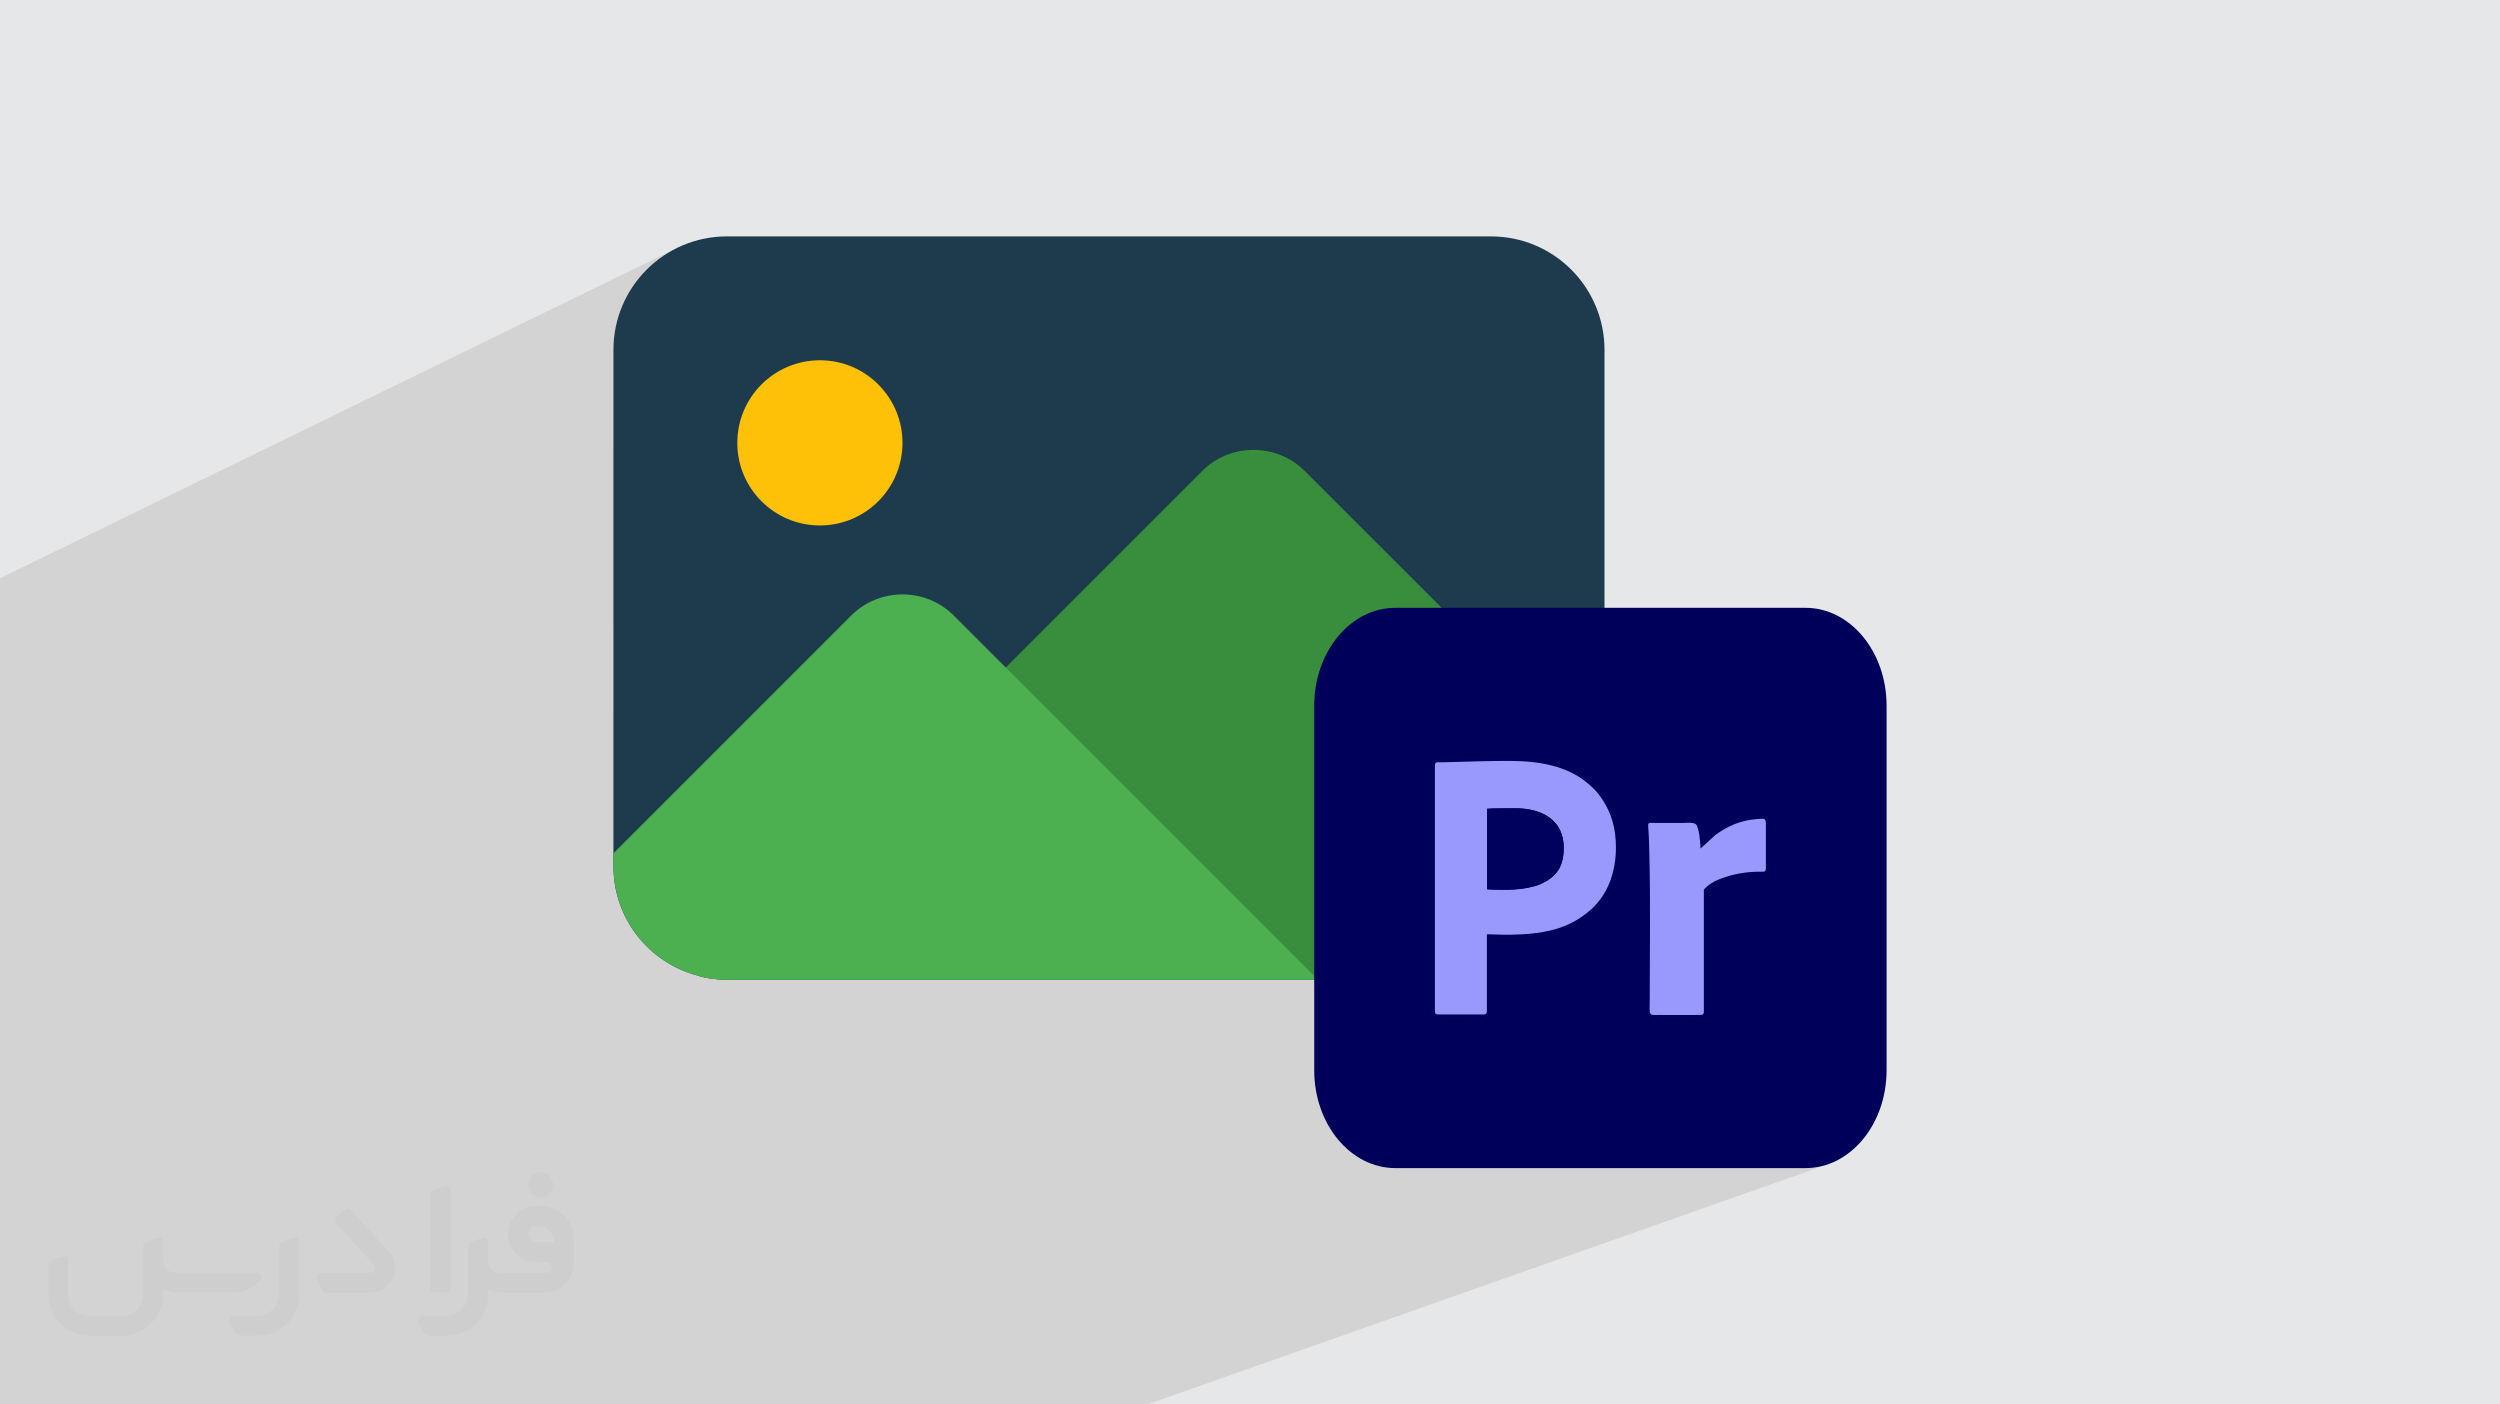
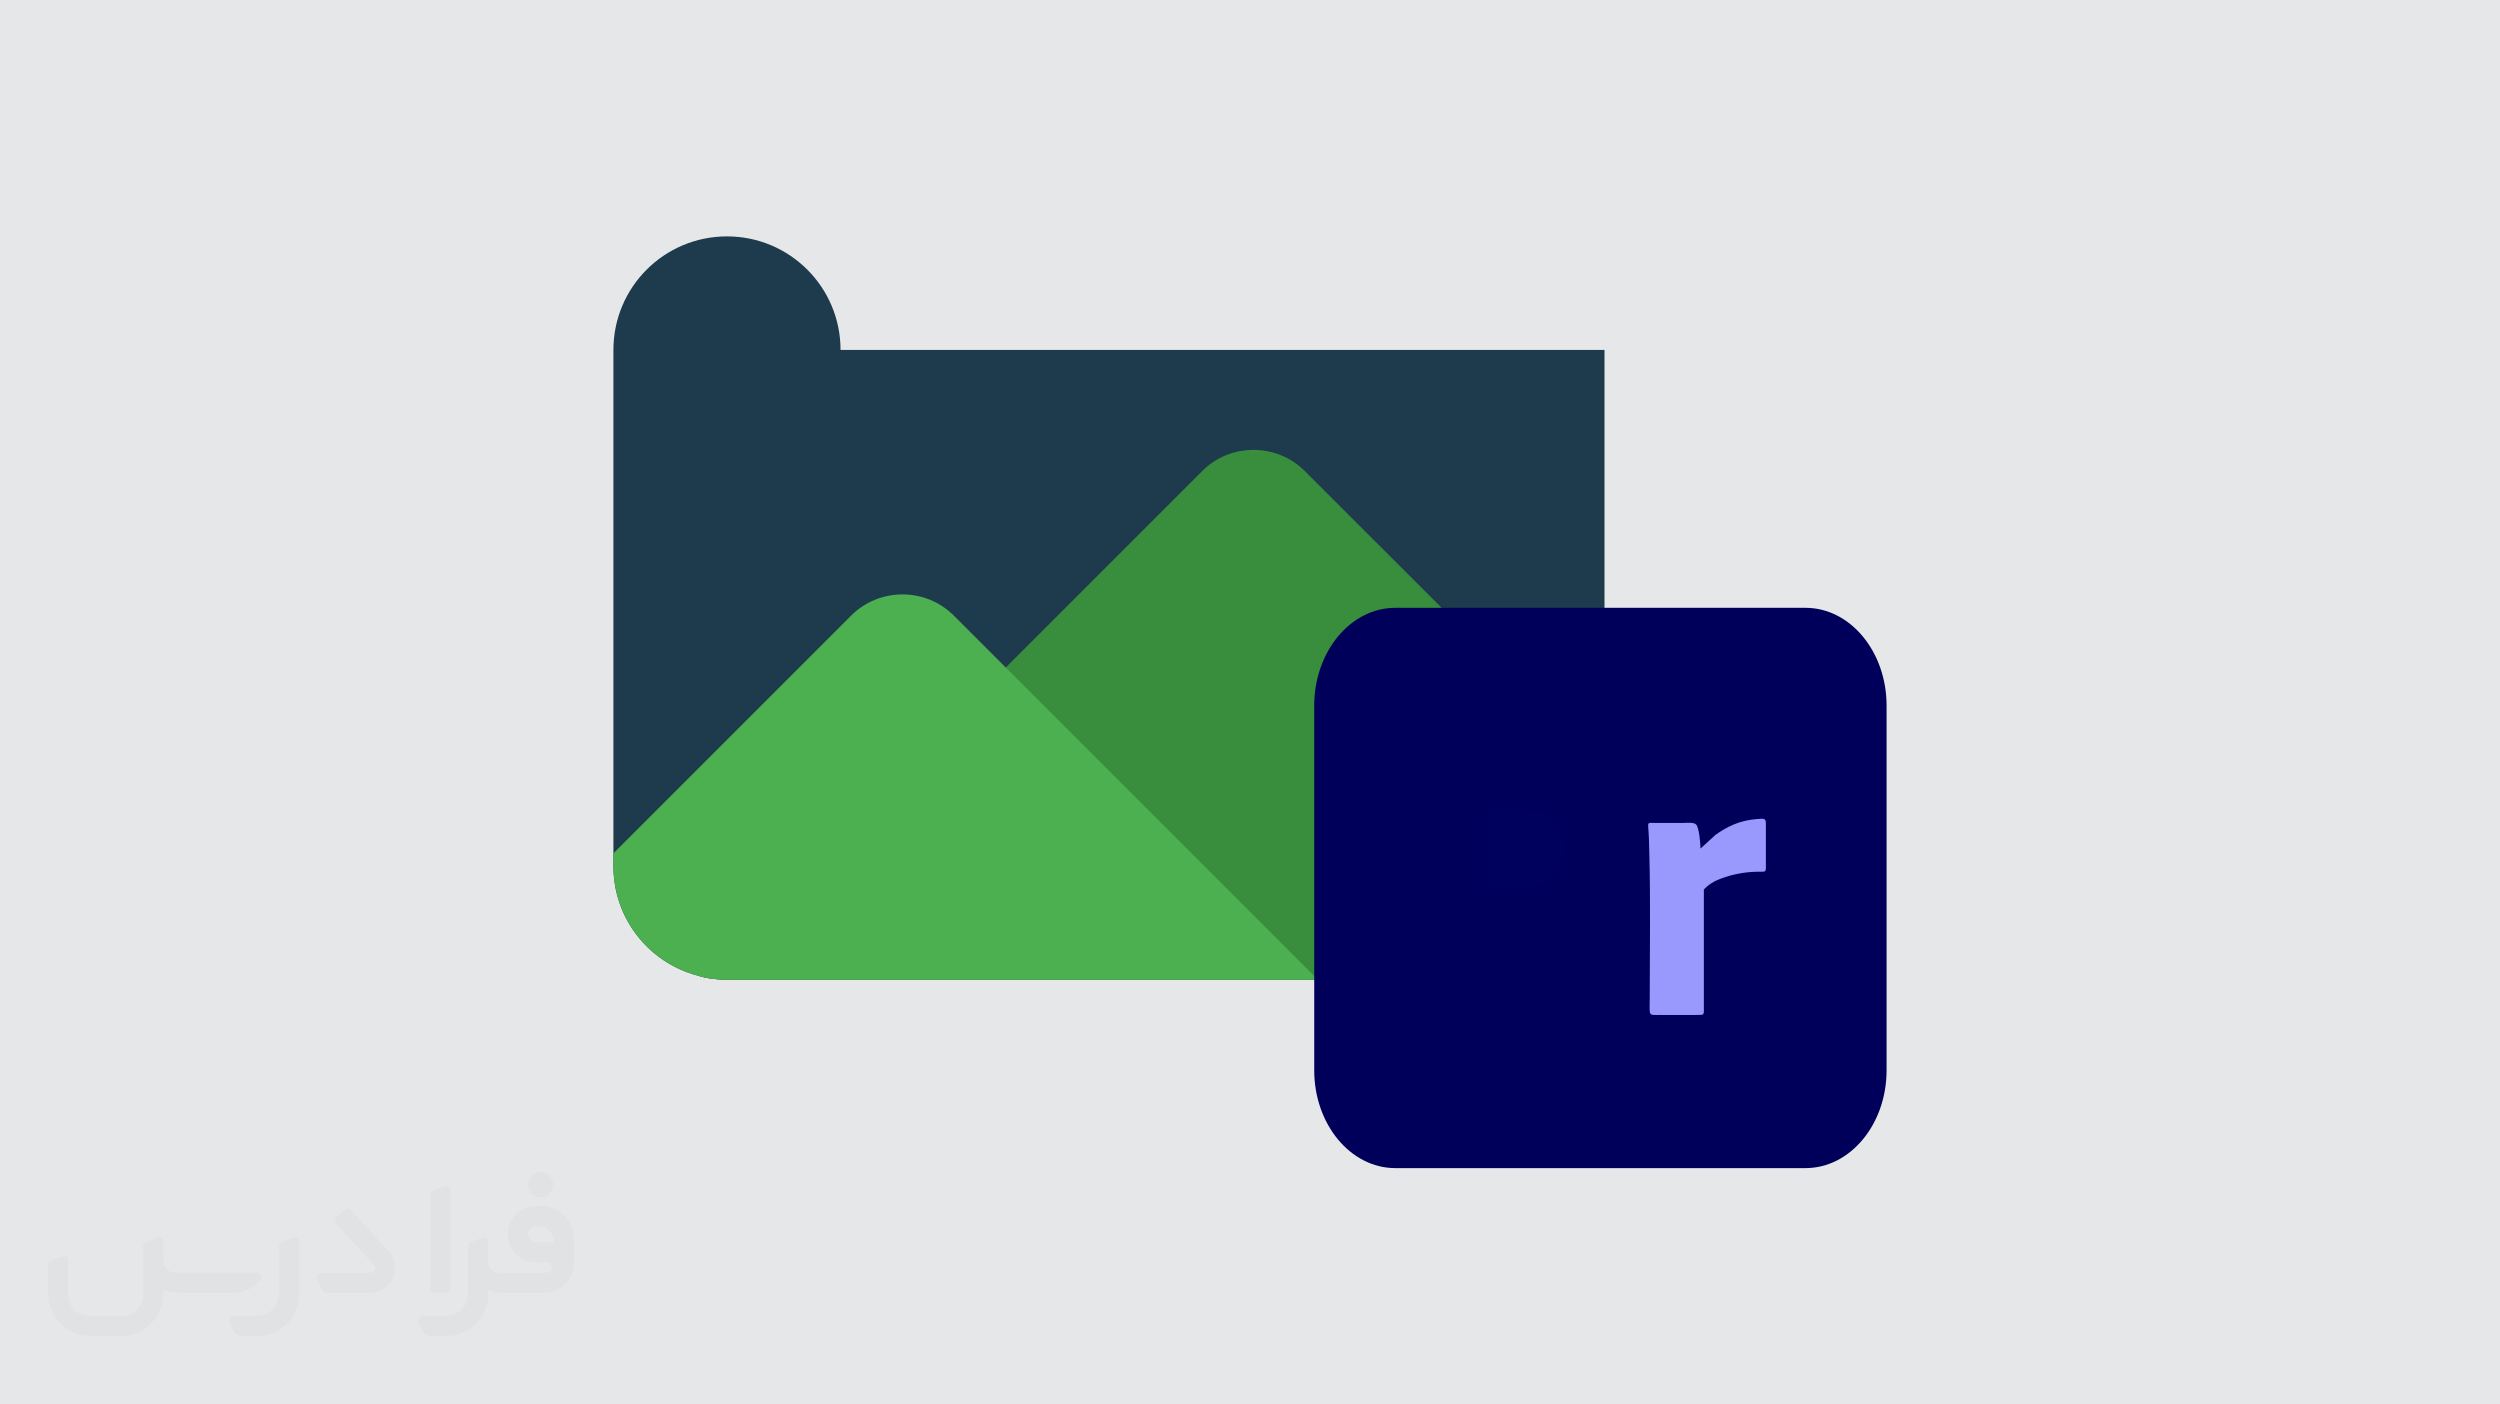
<svg xmlns="http://www.w3.org/2000/svg" xml:space="preserve" width="94.192mm" height="52.917mm" version="1.0" style="shape-rendering:geometricPrecision; text-rendering:geometricPrecision; image-rendering:optimizeQuality; fill-rule:evenodd; clip-rule:evenodd" viewBox="0 0 9404.92 5283.66">
  <defs>
    <style type="text/css">
   
    .fil7 {fill:#00005B}
    .fil9 {fill:#00005D}
    .fil8 {fill:#9898FD}
    .fil3 {fill:#1D3B4D;fill-rule:nonzero}
    .fil5 {fill:#388E3C;fill-rule:nonzero}
    .fil6 {fill:#4CAF50;fill-rule:nonzero}
    .fil4 {fill:#FFC107;fill-rule:nonzero}
    .fil2 {fill:#373435;fill-rule:nonzero;fill-opacity:0.031}
    .fil1 {fill:#2B2A29;fill-opacity:0.102}
    .fil0 {fill:#E6E7E8}
   
  </style>
  </defs>
  <g id="Layer_x0020_1">
    <polygon class="fil0" points="-0,0 9404.92,0 9404.92,5283.66 -0,5283.66 " />
-     <path class="fil1" d="M764.92 5283.66l-6.78 0 -0.15 0 -47.39 0 -3.35 0 -81.2 0 -0.15 0 -0.05 0 -0.08 0 -6.49 0 -17.86 0 -400.86 0 -136.14 0 -64.41 0 0 -16.11 0 -0.02 0 -126.32 0 -71.65 0 -9.97 0 -0.01 0 -1.88 0 -6.05 0 -241.84 0 -56.54 0 -50.81 0 -228.48 0 -228.97 0 -295.69 0 -62.48 0 -118.47 0 -17.49 0 -36.4 0 -312.83 0 -182.39 0 -415.45 0 -29.8 0 -348.33 0 -250.23 2549.57 -1244.05 -18.42 9.43 -17.89 10.28 -17.33 11.1 -16.74 11.9 -16.14 12.68 -15.5 13.42 -14.84 14.14 -14.14 14.84 -13.42 15.5 -12.68 16.14 -11.9 16.74 -11.1 17.33 -10.28 17.89 -9.43 18.42 -8.55 18.93 -7.65 19.4 -6.71 19.86 -5.75 20.28 -4.77 20.68 -3.74 21.05 -2.72 21.4 -1.65 21.71 -0.56 22.01 0 371.79 655.82 -308.54 28.55 -10.44 29.77 -7.66 30.85 -4.7 31.77 -1.61 31.76 1.61 30.85 4.7 29.77 7.66 28.54 10.44 27.16 13.09 25.62 15.56 23.91 17.89 22.06 20.05 20.06 22.07 17.88 23.91 15.57 25.62 13.08 27.16 10.44 28.55 7.66 29.77 4.7 30.85 1.61 31.77 -1.61 31.76 -4.7 30.85 -7.66 29.77 -10.44 28.54 -13.08 27.16 -15.57 25.62 -17.88 23.91 -20.06 22.06 -22.06 20.06 -23.91 17.88 -25.62 15.57 -27.16 13.08 -897.69 405.9 0 333.89 972.53 -430.86 12.2 -5.26 12.4 -4.64 12.58 -4.02 12.73 -3.4 12.85 -2.79 12.96 -2.17 13.02 -1.55 13.08 -0.93 13.11 -0.31 13.1 0.31 13.08 0.93 2.42 0.29 1176.96 -520.18 -11.98 5.88 -11.72 6.49 -11.45 7.12 -11.15 7.74 -10.82 8.36 -10.47 8.97 -10.09 9.6 -363.28 363.28 1876.4 -818.44 -1876.4 818.44 -376.21 376.21 260.75 260.74 1100.02 -462.96 -13.86 6.59 -13.51 7.38 -13.15 8.13 -12.78 8.86 -12.37 9.58 -11.96 10.26 -11.52 10.92 -11.07 11.57 -10.59 12.19 -10.09 12.78 -9.6 13.35 -9.06 13.91 -8.51 14.43 -7.93 14.94 -7.35 15.41 -6.74 15.88 -6.11 16.3 -5.46 16.71 -4.79 17.1 -4.11 17.46 -3.4 17.8 -2.69 18.12 -1.94 18.41 -1.18 18.69 -0.4 18.93 0 399.59 458.17 -185.1 2.99 -1.19 3.64 -0.45 4.2 0.03 4.67 0.2 5.04 0.11 4.54 -0.04 4.53 -0.07 4.54 -0.09 4.53 -0.11 4.52 -0.13 4.52 -0.14 4.51 -0.15 4.51 -0.15 13.3 -0.42 13.45 -0.42 13.57 -0.41 13.67 -0.4 13.75 -0.39 13.81 -0.36 13.85 -0.35 13.86 -0.32 13.85 -0.3 13.83 -0.26 13.77 -0.24 13.69 -0.2 13.6 -0.15 13.49 -0.12 13.34 -0.08 13.18 -0.02 21.83 0.24 21.4 0.75 20.96 1.28 20.5 1.84 20.03 2.43 19.56 3.05 19.07 3.69 18.58 4.36 18.06 5.07 17.53 5.81 17.01 6.56 16.47 7.36 15.91 8.18 15.35 9.04 14.76 9.9 14.18 10.81 6.58 5.41 6.17 5.24 5.84 5.19 5.59 5.25 5.42 5.43 5.31 5.72 5.29 6.12 5.34 6.65 8.22 11.04 7.65 11.26 7.1 11.47 6.53 11.71 5.98 11.94 5.43 12.17 4.88 12.41 4.33 12.65 3.78 12.89 3.24 13.15 2.71 13.4 2.17 13.66 1.22 10.43 126.17 -49.26 3.26 -1.12 4.83 -0.26 6.65 0.17 8.71 0.15 106.01 0 6 -0.11 6.6 -0.22 6.9 -0.16 6.9 0.09 6.6 0.51 6 1.09 5.1 1.85 3.91 2.8 3.96 6.38 3.38 9.71 2.82 12.08 2.29 13.49 1 7.91 137.32 -53.17 10.17 -3.54 10.5 -3.19 10.78 -2.8 11.01 -2.4 11.18 -2 11.29 -1.57 11.35 -1.14 9.57 -0.78 7.82 -0.49 6.19 0.08 4.74 0.9 3.41 1.98 2.24 3.32 1.23 4.93 0.34 6.79 0 160.59 -0.07 7.79 -0.49 5.55 -1.26 3.68 -2.42 2.2 -123.81 47.27 1737.31 1958.47 -1737.31 -1958.47 -105.31 40.21 0 431.6 0.06 3.14 0.05 3.16 -0.08 3.1 -0.32 2.93 -0.69 2.67 -1.17 2.3 -1.78 1.85 -2.51 1.3 -211.23 78.31 541.57 498.66 58.42 0 15.7 -0.48 15.49 -1.42 15.27 -2.35 15.02 -3.24 14.76 -4.11 14.48 -4.96 -120.81 42.63 937.5 863.2 -937.5 -863.2 -2446.71 863.2 -41.1 0 -1448.46 0 -377.27 0 -43.85 0 -697.93 0 -28.06 0 -50.25 0 -138.57 0 -70.64 0 -33.67 0 -40.14 0 -4.73 0 -17.12 0 -19.35 0 -107.96 0 -58.75 0 -128.26 0 -25.83 0 -1.8 0 -0.15 0 -65.95 0 -28.73 0 -50.1 0 -71.81 0zm4484.2 -889.27l1484.67 0 -541.57 -498.66 -1131.84 419.62 6.23 5.9 11.96 10.26 12.37 9.58 12.78 8.86 13.15 8.13 13.51 7.38 13.86 6.59 14.17 5.78 14.48 4.96 14.76 4.11 15.02 3.24 15.27 2.35 15.49 1.42 15.7 0.48zm786.97 -3077.89l3332.75 3967.16 -3332.75 -3967.16z" />
    <g id="_2323951701312">
      <path class="fil2" d="M1125.4 4672.59l0 197.03c0,20.41 -3.74,40.82 -11.66,59.56 -7.92,18.74 -19.16,36.25 -33.74,50.4 -14.58,14.58 -31.65,25.82 -50.4,33.74 -18.74,7.92 -39.15,11.66 -59.56,11.66l-60.82 0c-7.08,0 -14.16,-2.08 -19.99,-6.25 -5.83,-4.16 -10.41,-9.58 -12.92,-16.25l-11.24 -29.16c-0.83,-2.5 -1.25,-5.41 -1.25,-8.33 0,-2.92 1.25,-5.42 2.92,-7.92 1.67,-2.5 3.74,-4.16 6.25,-5.41 2.5,-1.25 5.41,-2.09 7.91,-1.67l86.23 0c22.08,0 42.91,-8.75 58.73,-24.57 15.41,-15.42 24.15,-36.65 24.15,-58.73l0 -179.12c0,-3.33 1.26,-6.66 3.33,-9.58 2.09,-2.92 5,-5 7.92,-6.25l40.82 -15.83c2.5,-0.84 5.41,-1.25 8.33,-0.84 2.92,0.42 5.42,1.26 7.5,2.92 2.09,1.67 4.17,3.75 5.42,6.25 1.25,2.92 2.08,5.83 2.08,8.33z" />
      <path class="fil2" d="M2033.88 4536.8l-15 0c-59.57,0 -109.13,48.73 -108.31,107.88 0.42,27.5 12.08,54.16 31.66,73.32 19.57,19.57 46.23,30.4 74.14,30.4l39.57 0c5.42,0 10.41,2.08 14.17,5.83 3.74,3.74 5.83,8.75 5.83,14.16 0,5.42 -2.09,10.41 -5.83,14.17 -3.75,3.74 -8.75,5.83 -14.17,5.83l-179.11 0c-10.83,0 -20.83,-4.58 -28.33,-12.08 -7.5,-7.5 -11.66,-17.91 -12.08,-28.33l0 -74.98c0,-2.92 -0.83,-5.41 -2.08,-7.92 -1.25,-2.5 -3.33,-4.57 -5.42,-6.24 -2.08,-1.67 -4.99,-2.51 -7.5,-2.92 -2.92,-0.42 -5.41,0 -8.33,0.83l-41.24 15.83c-2.92,1.25 -5.83,3.33 -7.92,6.25 -2.08,2.92 -2.92,6.25 -2.92,9.58l0 179.12c0,22.08 -8.75,43.32 -24.15,58.73 -15.42,15.42 -36.65,24.57 -58.73,24.57l-86.64 0.01c-2.92,0 -5.42,0.83 -7.92,2.08 -2.5,1.25 -4.58,3.33 -6.25,5.42 -1.66,2.5 -2.5,4.99 -2.92,7.5 -0.41,2.92 0,5.41 1.26,8.33l11.24 29.16c2.5,6.67 7.08,12.5 12.91,16.66 5.83,4.16 12.91,6.25 20,5.83l60.81 0c41.24,0 80.81,-16.25 109.97,-45.82 29.16,-29.16 45.81,-68.74 45.81,-109.97l0 -18.32c15.84,7.91 33.33,12.08 50.82,12.08l157.03 0c30.41,0 59.99,-12.08 81.65,-33.74 21.66,-21.67 33.74,-50.82 33.74,-81.65l0 -85.81c0,-33.32 -13.33,-65.39 -36.65,-89.14 -23.74,-23.74 -55.82,-36.65 -89.14,-36.65zm50.39 136.2l-66.64 0c-7.92,0 -15.42,-2.5 -21.25,-7.91 -5.83,-5.42 -9.59,-12.5 -10.41,-20.42 0,-4.16 0.42,-8.75 2.08,-12.91 1.67,-4.16 3.75,-7.91 6.67,-10.82 5.83,-5.42 13.75,-8.76 21.66,-8.76l7.09 0c16.25,0 31.65,6.25 42.9,17.91 11.66,11.25 17.91,26.66 17.91,42.91z" />
      <path class="fil2" d="M1694.39 4478.9l0 367.39c0,2.08 -0.42,4.57 -1.25,6.66 -0.84,2.09 -2.09,4.16 -3.75,5.83 -1.67,1.67 -3.33,2.92 -5.41,3.74 -2.09,0.84 -4.16,1.26 -6.67,1.26l-40.82 0c-2.08,0 -4.58,-0.42 -6.66,-1.26 -2.09,-0.83 -4.16,-2.08 -5.42,-3.74 -1.66,-1.67 -2.92,-3.74 -3.74,-5.83 -0.83,-2.09 -1.25,-4.58 -1.25,-6.66l0 -351.57c0,-3.32 0.83,-6.66 2.92,-9.58 2.08,-2.92 4.58,-5 7.91,-6.25l40.83 -15.83c2.5,-0.84 5.41,-1.25 8.33,-1.25 2.92,0.41 5.41,1.25 7.5,2.92 2.5,1.66 4.16,3.74 5.41,6.24 1.25,2.09 2.09,5 2.09,7.92z" />
      <path class="fil2" d="M1391.56 4863.79l-153.7 0c-7.08,0 -14.17,-2.09 -20,-6.25 -5.83,-4.16 -10.41,-9.99 -13.33,-16.66l-11.24 -28.74c-0.83,-2.51 -1.25,-5.42 -0.83,-8.34 0.41,-2.92 1.25,-5.41 2.92,-7.91 1.66,-2.51 3.74,-4.16 6.24,-5.42 2.51,-1.25 5.42,-2.08 7.92,-2.08l184.11 0c3.33,0 6.66,-1.25 9.58,-2.92 2.93,-2.09 5,-4.58 6.67,-7.92 1.25,-3.33 1.67,-6.66 1.25,-9.99 -0.42,-3.33 -2.08,-6.67 -4.16,-9.17l-141.63 -154.12c-2.92,-3.33 -4.58,-7.92 -4.58,-12.5 0,-4.58 2.09,-8.75 5.83,-12.08l29.58 -27.49c3.33,-2.92 7.92,-4.58 12.5,-4.58 4.58,0.42 8.75,2.09 12.08,5.83l140.37 152.87c55.41,59.57 12.5,157.46 -69.56,157.46z" />
      <path class="fil2" d="M977.53 4817.97l-20 17.07c-20.83,17.91 -47.49,27.91 -74.98,27.91l-211.19 0c-19.57,0 -39.15,-4.16 -57.06,-12.49l0 16.25c0,20.82 -4.16,41.65 -12.08,60.81 -7.91,19.16 -19.57,36.65 -34.57,51.65 -14.58,14.58 -32.07,26.24 -51.65,34.58 -19.16,7.91 -39.99,12.07 -60.82,12.07l-114.55 0.01c-20.83,0 -41.66,-4.17 -60.82,-12.08 -19.16,-7.92 -36.65,-19.58 -51.65,-34.58 -14.58,-14.58 -26.24,-32.07 -34.57,-51.65 -7.92,-19.16 -12.08,-39.98 -12.08,-60.81l0 -107.89c0,-3.33 1.25,-6.66 2.92,-9.58 2.09,-2.92 4.58,-5 7.92,-6.25l40.82 -15.83c2.5,-0.84 5.41,-1.26 8.33,-0.84 2.92,0.42 5.42,1.25 7.5,2.92 2.09,1.67 4.16,3.75 5.42,6.25 1.25,2.5 2.08,5 2.08,7.92l0 128.71c0,20.83 8.34,40.82 22.92,55.41 14.58,14.58 34.57,22.91 55.4,22.91l125.79 0c20.83,0 40.41,-8.34 54.99,-22.92 14.58,-14.58 22.92,-34.57 22.92,-55.4l0 -184.11c0,-3.33 1.25,-6.67 2.92,-9.59 2.08,-2.92 4.57,-4.99 7.91,-6.24l40.82 -15.84c2.51,-0.83 5.42,-1.25 8.34,-0.83 2.92,0.42 5.41,1.25 7.91,2.92 2.51,1.67 4.17,3.74 5.42,6.25 1.25,2.5 2.08,5.41 2.08,7.91l0 70.4c0,11.66 4.58,23.32 12.92,31.65 8.33,8.34 19.57,13.33 31.65,13.33l307.4 0c3.33,0 7.09,0.84 9.59,2.92 2.92,2.09 5,5 6.25,7.92 1.25,3.33 1.25,6.66 0.41,10.41 0,3.74 -2.08,6.66 -4.57,8.75z" />
      <path class="fil2" d="M2033.88 4503.89c25.82,0 47.07,-21.25 47.07,-47.07 0,-25.83 -21.25,-47.07 -47.07,-47.07 -25.83,0 -47.08,21.24 -47.08,47.07 0,25.82 21.25,47.07 47.08,47.07z" />
    </g>
-     <path class="fil3" d="M6036.09 1316.5l0 1941.87c0,236.16 -191.07,427.23 -427.23,427.23l-2873.98 0c-38.85,0 -76.11,-4.67 -110.31,-15.54 -183.3,-48.16 -316.91,-214.4 -316.91,-411.7l0 -1941.87c0,-236.15 191.07,-427.22 427.22,-427.22l2873.98 0c236.16,0 427.23,191.07 427.23,427.22l0 0zm0 0z" />
-     <path class="fil4" d="M3395.1 1666.04c0,171.58 -139.1,310.68 -310.68,310.68 -171.61,0 -310.71,-139.1 -310.71,-310.68 0,-171.61 139.1,-310.71 310.71,-310.71 171.58,0 310.68,139.1 310.68,310.71zm0 0z" />
+     <path class="fil3" d="M6036.09 1316.5l0 1941.87c0,236.16 -191.07,427.23 -427.23,427.23l-2873.98 0c-38.85,0 -76.11,-4.67 -110.31,-15.54 -183.3,-48.16 -316.91,-214.4 -316.91,-411.7l0 -1941.87c0,-236.15 191.07,-427.22 427.22,-427.22c236.16,0 427.23,191.07 427.23,427.22l0 0zm0 0z" />
    <path class="fil5" d="M6036.09 2899.53l0 358.84c0,236.16 -191.07,427.23 -427.23,427.23l-2873.98 0c-38.85,0 -76.11,-4.67 -110.31,-15.54l1898.41 -1898.41c105.62,-105.62 279.63,-105.62 385.28,0l1127.84 1127.87zm0 0z" />
    <path class="fil6" d="M4957.93 3685.6l-2223.05 0c-38.85,0 -76.11,-4.67 -110.31,-15.54 -183.3,-48.16 -316.91,-214.4 -316.91,-411.7l0 -48.16 894.82 -894.82c105.65,-105.64 279.65,-105.64 385.27,0l1370.2 1370.21zm0 0z" />
    <path class="fil7" d="M5249.12 2286.59l1543.09 0c168.44,0 305.05,164.82 305.05,368.04l0 1371.71c0,203.22 -136.6,368.04 -305.05,368.04l-1543.09 0c-168.44,0 -305.05,-164.82 -305.05,-368.04l0 -1371.71c0,-203.22 136.6,-368.04 305.05,-368.04z" />
-     <path class="fil8" d="M5594.5 3345.37l0 -302.77c23.09,-1.91 82.77,-1.82 108.24,-1.75 92.84,0.19 182.1,40.62 180.02,153.1 -0.63,33.59 -8.41,63.97 -24.73,85.28 -5.29,6.88 -7.17,8.1 -13.12,14.65 -10.47,11.44 -34.63,26.23 -50.77,32.62 -59.68,23.63 -131.65,22.43 -199.59,18.92l0 0 -0.04 -0.05zm-196.41 -465.36l0 922.18c0,10.57 2.7,14.26 13.39,14.26l168.79 0c10.59,0 13.36,-5.03 13.36,-15.3l0 -286.46c28.81,0 56.99,2.32 86.49,1.78 119.59,-2.07 221.43,-17.69 308.14,-97.78 61.77,-57.05 89.48,-137.88 90.83,-225.77 1.21,-79.26 -20.02,-146.73 -65.34,-205.04 -14.39,-18.52 -27.4,-30.27 -45.55,-45.02 -74.01,-60.12 -173.65,-80.36 -291.19,-80.36 -69.82,0 -147.5,2.17 -218,4.43 -12.01,0.41 -24.11,0.82 -36.23,0.88 -13.88,0.1 -24.71,-3.87 -24.71,12.17l-0.04 0 0.05 0.02z" />
    <path class="fil8" d="M6397.23 3192.32c-0.3,-21.59 -5.24,-78.96 -16.6,-90.7 -8.58,-8.85 -33.07,-5.84 -48.02,-5.84l-106.01 0c-26.18,0 -27.84,-4.82 -25.52,22.9 2.81,33.84 2.84,67.81 3.78,101.98 4.65,171.75 1.4,356.72 1.4,531.08 0,73.54 -7.3,66.49 38.88,66.49 12.35,0 153.05,0.97 158.31,-0.79 7.75,-2.63 6.48,-12.19 6.43,-20.42l0 -451.17c5.01,-3.39 8.39,-8.66 13.62,-12.69 17.32,-13.42 30.09,-20.2 51.92,-28.34 42.8,-15.9 88.25,-24.62 135.08,-25.35 32.31,-0.5 32.78,3.34 32.74,-20.75l0 -160.59c0.12,-20.84 -7.54,-18.98 -35.54,-16.73 -30.31,2.44 -60.56,9.67 -86.09,20.52 -25.9,11.04 -48.55,24.84 -68.12,38.92l-56.24 51.42 0 0 -0.02 0.07z" />
    <path class="fil9" d="M5594.5 3345.37c67.94,3.5 139.93,4.72 199.6,-18.93 16.15,-6.38 40.28,-21.17 50.77,-32.62 5.98,-6.5 7.86,-7.76 13.13,-14.65 16.33,-21.33 24.11,-51.66 24.74,-85.27 2.09,-112.49 -87.21,-152.89 -180.03,-153.05 -25.46,-0.07 -85.13,-0.19 -108.24,1.74l0 302.76 0 -0.03 0.02 0.05z" />
  </g>
</svg>